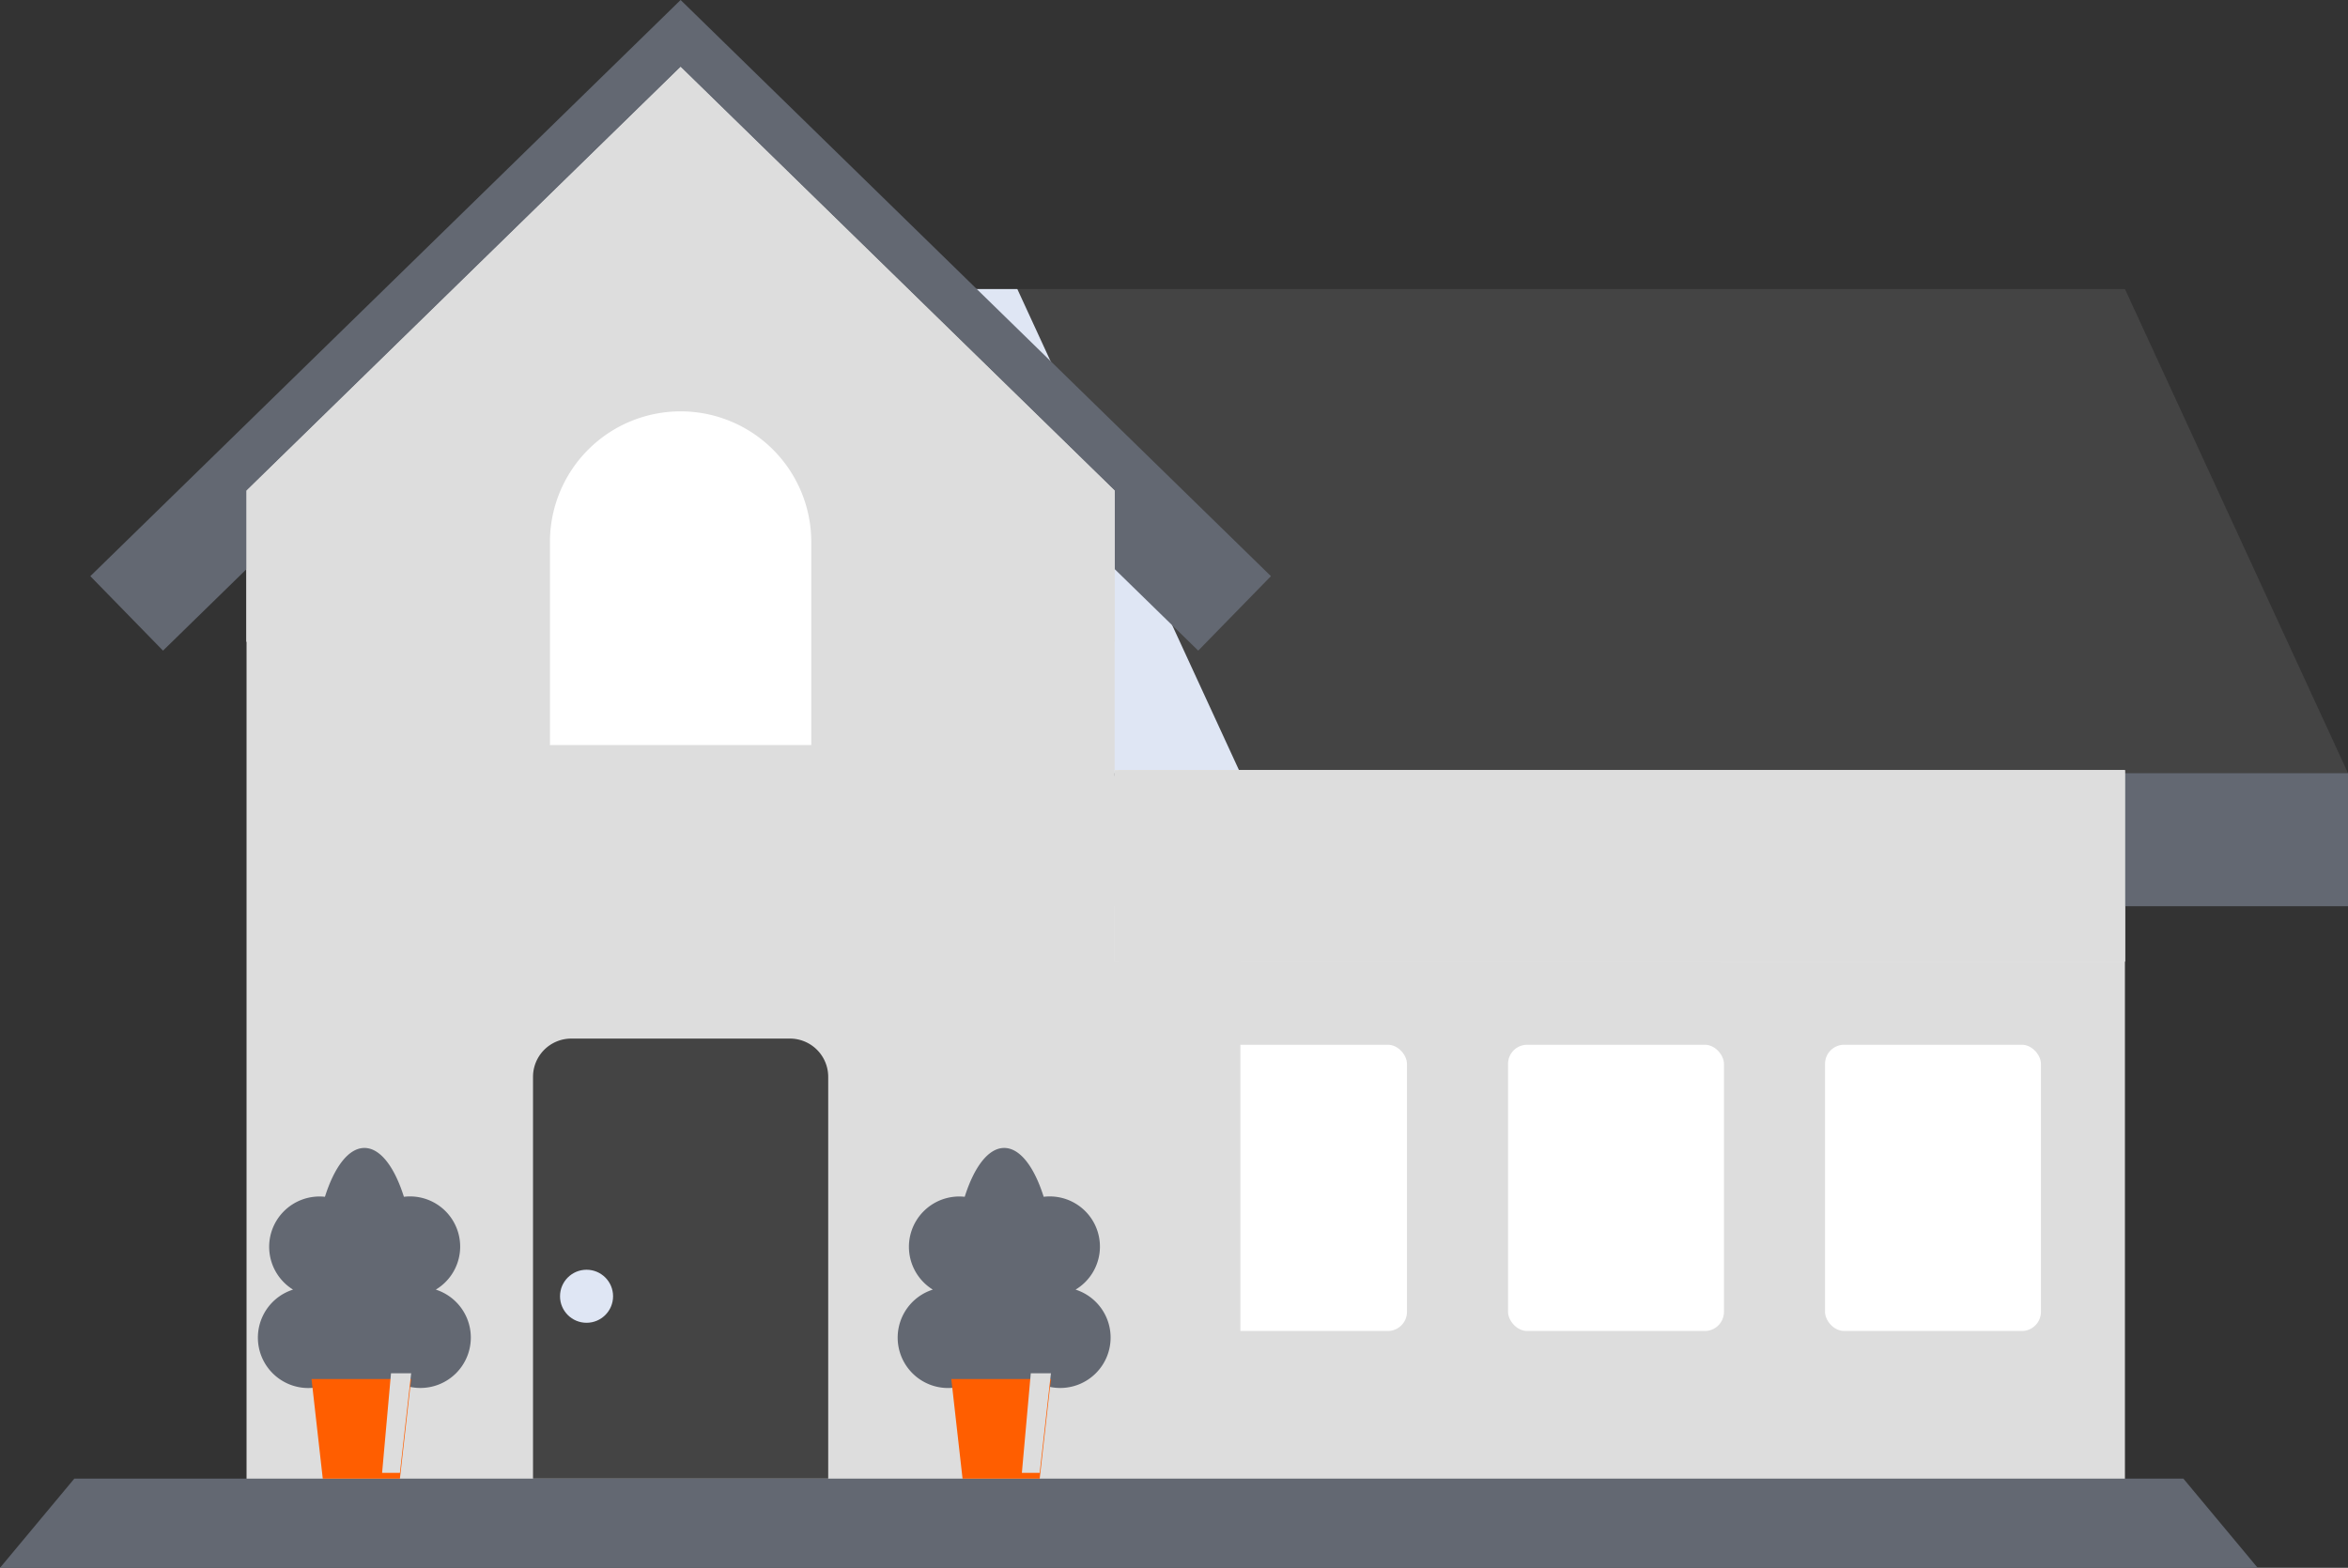
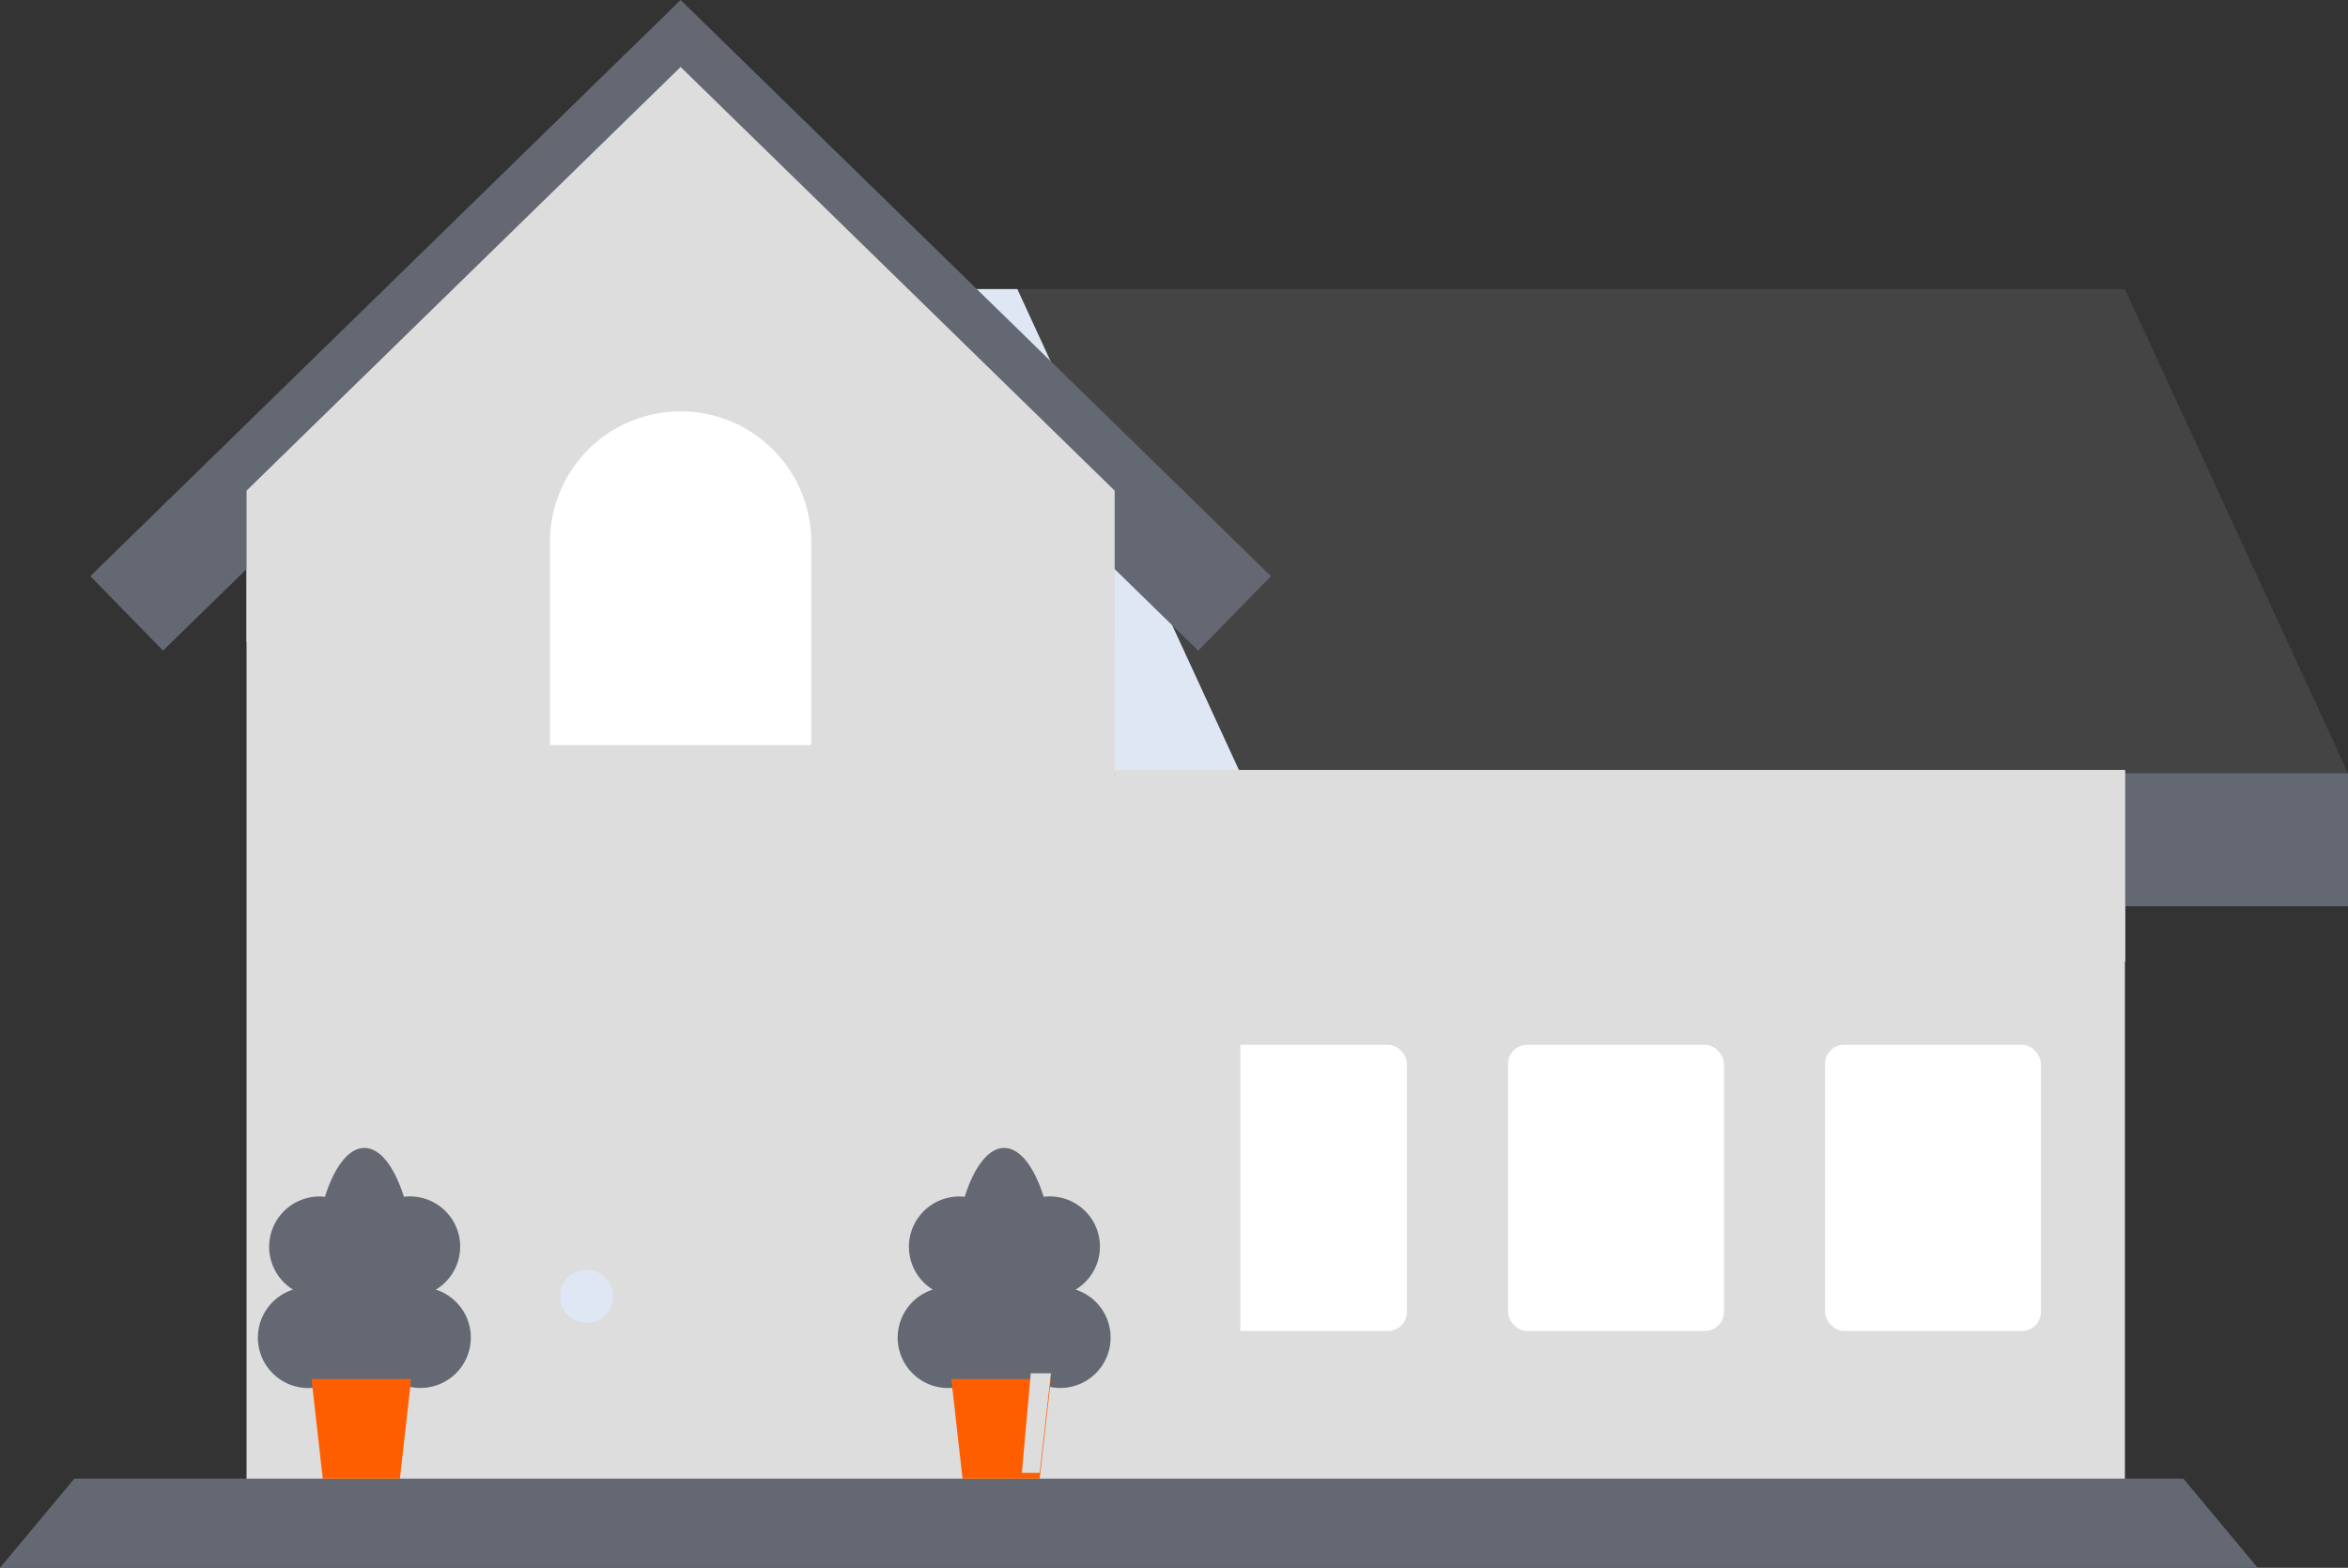
<svg xmlns="http://www.w3.org/2000/svg" width="299.439" height="200">
  <rect width="100%" height="100%" fill="#333333" stroke="none" />
  <defs>
    <style>.cls-1,.cls-11{fill:#ddd}.cls-2{fill:#444}.cls-11,.cls-9{mix-blend-mode:multiply;isolation:isolate}.cls-4{fill:#636872}.cls-5{fill:#fff}.cls-6{fill:none}.cls-8{fill:#ff5e00}</style>
  </defs>
  <g id="Groupe_1692" data-name="Groupe 1692" transform="translate(-72.781 -174)">
    <g id="Groupe_1681" data-name="Groupe 1681">
      <g id="Groupe_1641" data-name="Groupe 1641">
        <g id="Groupe_1640" data-name="Groupe 1640">
          <path id="Rectangle_725" d="M0 0h182.001v89.7H0z" class="cls-1" data-name="Rectangle 725" transform="translate(161.773 272.977)" />
        </g>
      </g>
      <g id="Groupe_1643" data-name="Groupe 1643">
        <g id="Groupe_1642" data-name="Groupe 1642">
          <path id="Tracé_2453" d="M343.774 210.872h-182v61.753H372.22z" class="cls-2" data-name="Tracé 2453" />
        </g>
      </g>
      <path id="Tracé_2454" fill="#dfe6f4" d="M202.52 210.872h-40.747v61.753h69.192z" data-name="Tracé 2454" style="mix-blend-mode:multiply;isolation:isolate" />
      <g id="Groupe_1645" data-name="Groupe 1645">
        <g id="Groupe_1644" data-name="Groupe 1644">
          <path id="Rectangle_726" d="M0 0h157.285v16.979H0z" class="cls-4" data-name="Rectangle 726" transform="translate(214.935 272.625)" />
        </g>
      </g>
      <g id="Groupe_1647" data-name="Groupe 1647">
        <g id="Groupe_1646" data-name="Groupe 1646">
          <path id="Tracé_2455" d="M214.935 362.677H104.223V237.323l55.356-54.047 55.356 54.047z" class="cls-1" data-name="Tracé 2455" />
        </g>
      </g>
      <g id="Groupe_1650" data-name="Groupe 1650">
        <g id="Groupe_1649" data-name="Groupe 1649">
          <g id="Groupe_1648" data-name="Groupe 1648">
            <path id="Tracé_2456" d="M225.589 257l-66.01-64.448L93.569 257l-9.269-9.5 75.279-73.5 75.283 73.5z" class="cls-4" data-name="Tracé 2456" />
          </g>
        </g>
      </g>
      <g id="Groupe_1652" data-name="Groupe 1652">
        <g id="Groupe_1651" data-name="Groupe 1651">
-           <path id="Rectangle_727" d="M4.883 0h27.88a4.883 4.883 0 014.883 4.883v51.25H0V4.883A4.883 4.883 0 014.883 0z" class="cls-2" data-name="Rectangle 727" transform="translate(140.756 306.488)" />
-         </g>
+           </g>
      </g>
      <g id="Groupe_1654" data-name="Groupe 1654">
        <g id="Groupe_1653" data-name="Groupe 1653">
          <path id="Rectangle_728" d="M16.663 0a16.663 16.663 0 0116.664 16.663v25.908H0V16.663A16.663 16.663 0 0116.663 0z" class="cls-5" data-name="Rectangle 728" transform="translate(142.915 226.475)" />
        </g>
      </g>
      <g id="Groupe_1661" data-name="Groupe 1661">
        <g id="Groupe_1656" data-name="Groupe 1656">
          <g id="Groupe_1655" data-name="Groupe 1655">
            <rect id="Rectangle_729" width="27.537" height="36.515" class="cls-5" data-name="Rectangle 729" rx="2.442" transform="translate(224.675 307.275)" />
          </g>
        </g>
        <g id="Groupe_1658" data-name="Groupe 1658">
          <g id="Groupe_1657" data-name="Groupe 1657">
            <rect id="Rectangle_730" width="27.537" height="36.515" class="cls-5" data-name="Rectangle 730" rx="2.442" transform="translate(265.1 307.275)" />
          </g>
        </g>
        <g id="Groupe_1660" data-name="Groupe 1660">
          <g id="Groupe_1659" data-name="Groupe 1659">
            <rect id="Rectangle_731" width="27.537" height="36.515" class="cls-5" data-name="Rectangle 731" rx="2.442" transform="translate(305.525 307.275)" />
          </g>
        </g>
      </g>
      <g id="Groupe_1664" data-name="Groupe 1664">
        <g id="Groupe_1663" data-name="Groupe 1663">
          <g id="Groupe_1662" data-name="Groupe 1662">
            <rect id="Rectangle_732" width="27.537" height="36.515" class="cls-6" data-name="Rectangle 732" rx="2.442" transform="translate(265.1 307.275)" />
          </g>
        </g>
      </g>
      <g id="Groupe_1667" data-name="Groupe 1667">
        <g id="Groupe_1666" data-name="Groupe 1666">
          <g id="Groupe_1665" data-name="Groupe 1665">
            <path id="Rectangle_733" d="M0 0h27.537v36.515H0z" class="cls-6" data-name="Rectangle 733" transform="translate(305.525 307.275)" />
          </g>
        </g>
      </g>
      <g id="Groupe_1669" data-name="Groupe 1669">
        <g id="Groupe_1668" data-name="Groupe 1668">
          <path id="Tracé_2457" d="M351.223 362.622H82.262L72.781 374H360.7z" class="cls-4" data-name="Tracé 2457" />
        </g>
      </g>
      <g id="Groupe_1671" data-name="Groupe 1671">
        <g id="Groupe_1670" data-name="Groupe 1670">
          <circle id="Ellipse_186" cx="3.383" cy="3.383" r="3.383" fill="#dfe6f4" data-name="Ellipse 186" transform="translate(144.2 335.977)" />
        </g>
      </g>
      <g id="Groupe_1676" data-name="Groupe 1676">
        <g id="Groupe_1673" data-name="Groupe 1673">
          <g id="Groupe_1672" data-name="Groupe 1672">
            <path id="Tracé_2458" d="M128.361 338.512a6.4 6.4 0 00-4.069-11.84c-1.2-3.807-3.011-6.231-5.036-6.231s-3.834 2.424-5.036 6.231a6.418 6.418 0 00-4.068 11.84 6.428 6.428 0 104.667 11.95c1.167 2.837 2.725 4.57 4.437 4.57s3.27-1.733 4.437-4.57a6.427 6.427 0 104.668-11.95z" class="cls-4" data-name="Tracé 2458" />
          </g>
        </g>
        <g id="Groupe_1675" data-name="Groupe 1675">
          <g id="Groupe_1674" data-name="Groupe 1674">
            <path id="Tracé_2459" d="M125.216 349.915h-12.707l1.433 12.707h9.84z" class="cls-8" data-name="Tracé 2459" />
          </g>
        </g>
      </g>
      <g id="Groupe_1678" data-name="Groupe 1678">
        <g id="Groupe_1677" data-name="Groupe 1677">
          <path id="Tracé_2460" d="M209.95 338.512a6.4 6.4 0 00-4.068-11.84c-1.2-3.807-3.012-6.231-5.036-6.231s-3.834 2.424-5.036 6.231a6.418 6.418 0 00-4.069 11.84 6.428 6.428 0 104.668 11.95c1.167 2.837 2.725 4.57 4.437 4.57s3.27-1.733 4.437-4.57a6.427 6.427 0 104.667-11.95z" class="cls-4" data-name="Tracé 2460" />
        </g>
      </g>
      <g id="Groupe_1680" data-name="Groupe 1680">
        <g id="Groupe_1679" data-name="Groupe 1679">
          <path id="Tracé_2461" d="M206.806 349.915H194.1l1.433 12.707h9.84z" class="cls-8" data-name="Tracé 2461" />
        </g>
      </g>
    </g>
    <g id="Groupe_1686" class="cls-9" data-name="Groupe 1686">
      <g id="Groupe_1683" data-name="Groupe 1683">
        <g id="Groupe_1682" data-name="Groupe 1682">
          <path id="Rectangle_734" fill="#efefef" d="M0 0h128.839v24.42H0z" data-name="Rectangle 734" transform="translate(214.935 272.242)" />
        </g>
      </g>
      <g id="Groupe_1685" data-name="Groupe 1685">
        <g id="Groupe_1684" data-name="Groupe 1684">
          <path id="Rectangle_735" d="M0 0h128.839v24.42H0z" class="cls-1" data-name="Rectangle 735" transform="translate(214.935 272.242)" />
        </g>
      </g>
    </g>
    <path id="Rectangle_736" d="M0 0h15.563v89.7H0z" class="cls-11" data-name="Rectangle 736" transform="translate(215.402 272.242)" />
    <g id="Groupe_1691" class="cls-9" data-name="Groupe 1691">
      <g id="Groupe_1688" data-name="Groupe 1688">
        <g id="Groupe_1687" data-name="Groupe 1687">
          <path id="Tracé_2462" d="M159.579 182.542l-55.356 54.047v19.3l55.356-54.047 55.356 54.047v-19.3z" class="cls-1" data-name="Tracé 2462" />
        </g>
      </g>
      <g id="Groupe_1690" data-name="Groupe 1690">
        <g id="Groupe_1689" data-name="Groupe 1689">
-           <path id="Tracé_2463" d="M159.579 182.542l-55.356 54.047v19.3l55.356-54.047 55.356 54.047v-19.3z" class="cls-1" data-name="Tracé 2463" />
-         </g>
+           </g>
      </g>
    </g>
    <path id="Tracé_2464" d="M205.372 361.887H203.1l1.136-12.707h2.57z" class="cls-11" data-name="Tracé 2464" />
-     <path id="Tracé_2465" d="M123.783 361.887h-2.273l1.136-12.707h2.57z" class="cls-11" data-name="Tracé 2465" />
  </g>
</svg>